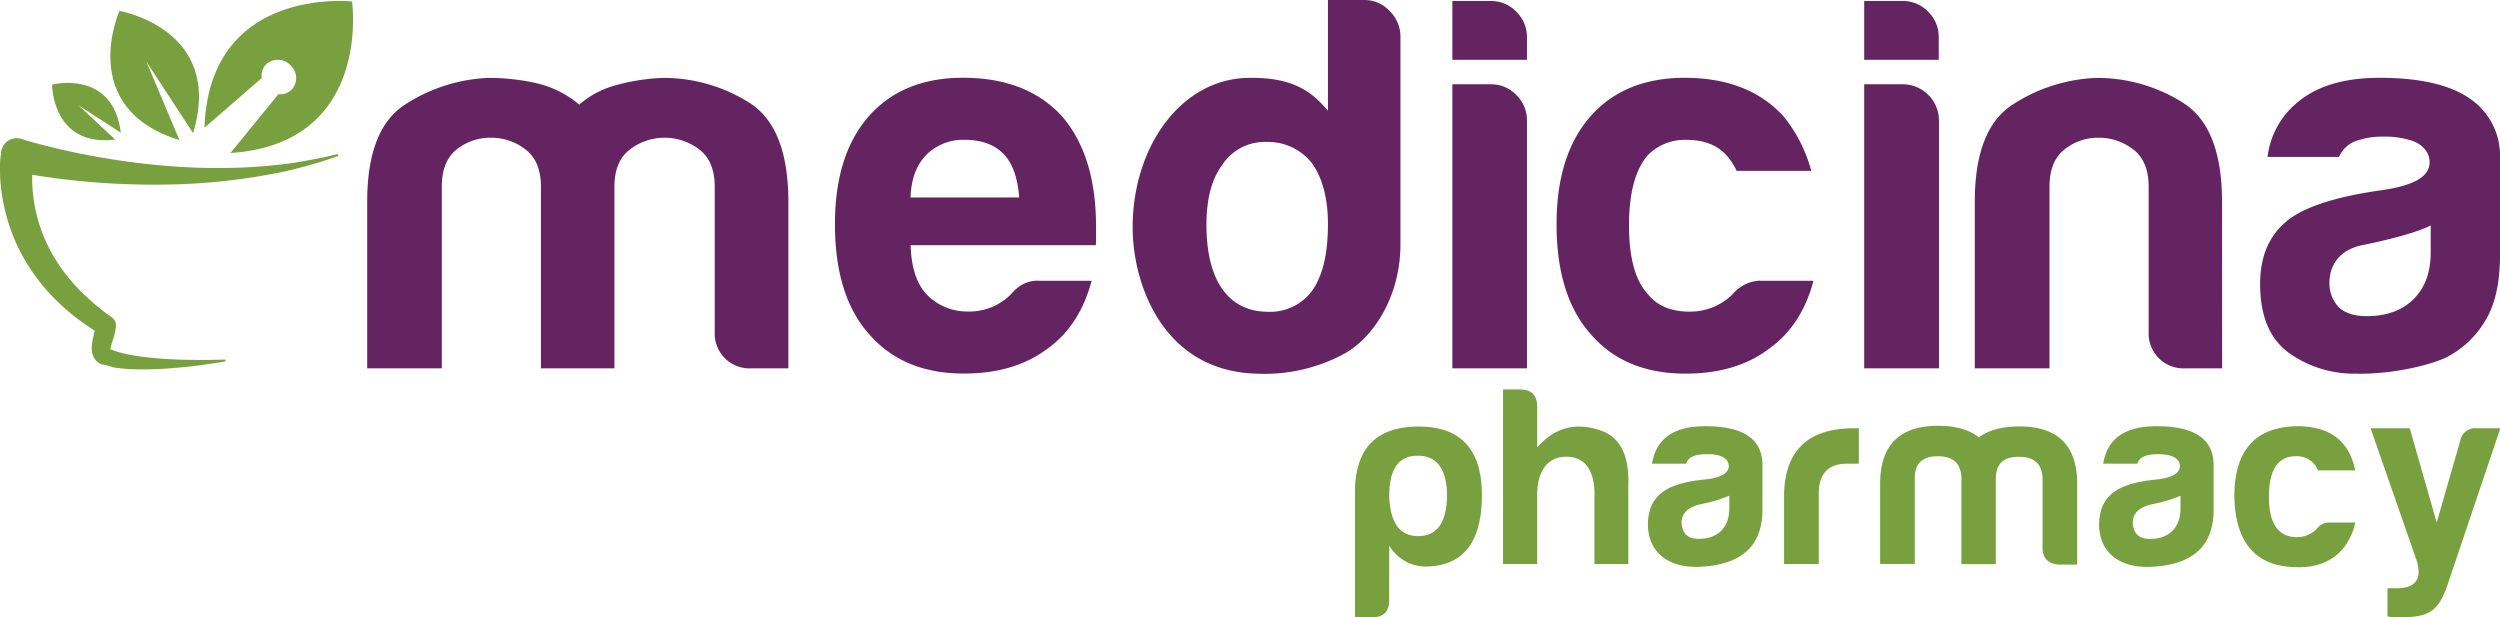
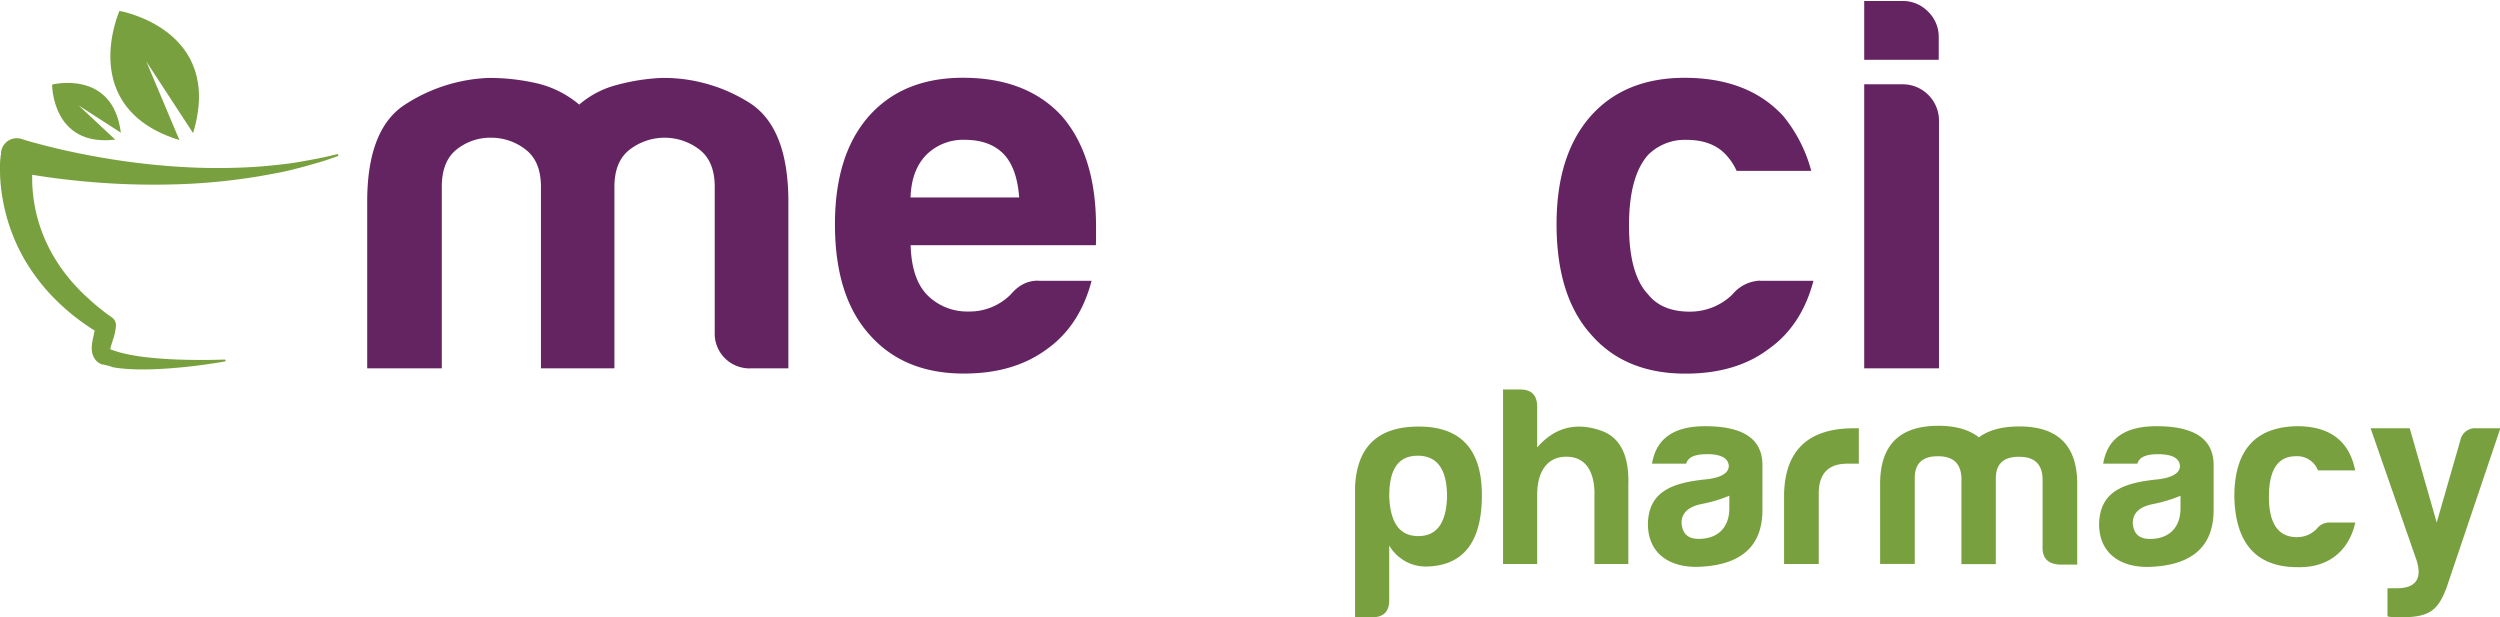
<svg xmlns="http://www.w3.org/2000/svg" viewBox="0 0 687.64 169.78">
  <defs>
    <style>.cls-1{fill:#642461;}.cls-2{fill:#78a03f;}</style>
  </defs>
  <g id="Layer_2" data-name="Layer 2">
    <g id="Layer_1-2" data-name="Layer 1">
      <path class="cls-1" d="M169,101.32H148.79V51.38q0-7.05-4.26-10.28A15.29,15.29,0,0,0,135,37.88a14.75,14.75,0,0,0-9.38,3.22q-4.11,3.24-4.1,10.28v49.94H101V55.49q0-20,10.4-26.72a45.43,45.43,0,0,1,23-7.34,59.23,59.23,0,0,1,13.18,1.46,28,28,0,0,1,11.74,5.88,25.56,25.56,0,0,1,10.41-5.42,56,56,0,0,1,12.46-1.92A44.2,44.2,0,0,1,206,28.19q10.83,6.73,10.85,27.3v45.83H206.54a9.57,9.57,0,0,1-9.95-10V51.38q0-7.05-4.26-10.28a15.71,15.71,0,0,0-19.06,0Q169,44.34,169,51.38v49.94Z" />
      <path class="cls-1" d="M285.62,77.23h14.63Q297,89.57,288,96c-6.09,4.52-13.68,6.75-22.88,6.75q-16.68,0-26.1-10.87-9.37-10.55-9.36-30.24,0-18.8,9.07-29.38,9.39-10.86,26.11-10.87,17.58,0,27.27,10.59,9.35,10.86,9.36,30.24v3.23c0,1,0,1.28-.05,2l-50.94,0c.16,6.08,1.65,10.59,4.38,13.51a15.47,15.47,0,0,0,11.45,4.72A16,16,0,0,0,278,81c2.67-3.14,5.29-3.81,7.64-3.81M250.45,54.32h29.88c-.39-5.3-1.75-9.18-4.1-11.77q-3.81-4.08-10.84-4.09a14.33,14.33,0,0,0-10.56,4.09c-2.73,2.78-4.22,6.68-4.38,11.77" />
-       <path class="cls-1" d="M365.26,0h10a9.43,9.43,0,0,1,7,3.06A9.82,9.82,0,0,1,385.2,10V67.25c0,13.89-7.07,25.26-15.22,29.92a46,46,0,0,1-24.33,5.61c-25.91-.7-34.11-24.85-34.11-40.23,0-22,13.1-40.61,31.47-41.12,14-.38,18.67,5,22.25,9ZM331.84,61.67q0,11.74,4.42,17.91t12.6,6.18a14.28,14.28,0,0,0,12.32-6.18c2.74-4.1,4.08-10.08,4.08-17.91,0-7-1.46-12.64-4.37-16.74a15.33,15.33,0,0,0-12.62-5.88,13.9,13.9,0,0,0-12,6.18q-4.42,5.88-4.42,16.44" />
-       <path class="cls-1" d="M399.48.27h10.57a9.65,9.65,0,0,1,7,2.93A9.68,9.68,0,0,1,420,10.27v6.17H399.48Zm0,22.91h10.57a9.57,9.57,0,0,1,7,2.93A9.67,9.67,0,0,1,420,33.18v68.14H399.48Z" />
      <path class="cls-1" d="M484.12,77.23H498.8Q495.56,89.57,486.47,96c-6,4.54-13.67,6.77-22.86,6.77q-16.73,0-26.08-10.87-9.39-10.55-9.39-30.24,0-18.77,9.09-29.38,9.39-10.86,26.1-10.88,17.58,0,27.24,10.6a40.14,40.14,0,0,1,7.63,15H477.67a16.44,16.44,0,0,0-2.93-4.42c-2.53-2.74-6.16-4.11-10.84-4.11a14.28,14.28,0,0,0-10.56,4.11q-5.26,5.9-5.27,19.38T453.34,81c2.55,3.16,6.35,4.72,11.44,4.72A16.7,16.7,0,0,0,476.51,81a10.36,10.36,0,0,1,7.61-3.81" />
      <path class="cls-1" d="M512.76.27h10.57a9.68,9.68,0,0,1,7,2.93,9.64,9.64,0,0,1,2.93,7.07v6.17H512.76Zm0,22.91h10.57a10,10,0,0,1,10,10v68.14H512.76Z" />
-       <path class="cls-1" d="M611.2,101.32H601a9.59,9.59,0,0,1-10-10V51.38q0-7.05-4.25-10.28a15.36,15.36,0,0,0-9.53-3.22,14.64,14.64,0,0,0-9.35,3.22c-2.78,2.16-4.14,5.58-4.14,10.28v49.94H543.18V55.49q0-20,10.41-26.72a45.43,45.43,0,0,1,23-7.34,44.13,44.13,0,0,1,23.74,6.76q10.85,6.73,10.85,27.3Z" />
-       <path class="cls-1" d="M673.28,98.09c-4.13,2.16-15,4.92-25.23,4.69a30.82,30.82,0,0,1-18.46-5.71q-7.92-5.73-7.93-18.95c0-8.22,2.9-13.74,7.54-17.48,7.25-5.84,22.59-7.84,26.2-8.37,8.57-1.27,12.88-3.71,12.88-7.64,0-2.94-2.23-5.17-5.26-6.05a24.26,24.26,0,0,0-7.62-1,21.42,21.42,0,0,0-7.35,1.19,8,8,0,0,0-4.69,4.4H623.71a22.73,22.73,0,0,1,8.22-15c5.29-4.49,12.82-6.77,22.56-6.77q16.43,0,24.64,5.58a18.92,18.92,0,0,1,8.51,16.44V70.2q0,11.72-4.27,18.35a26.19,26.19,0,0,1-10.09,9.54M668.58,62c-5.13,2.71-18.16,5.3-18.16,5.3-8.92,1.53-9.69,8.11-9.69,10.28a9.53,9.53,0,0,0,2.63,7c1.76,1.59,4.31,2.38,7.63,2.38q8.19,0,12.91-4.72t4.68-12.91Z" />
      <path class="cls-2" d="M93.05,42.6a.26.26,0,0,0-.32-.2c-1.81.45-3.6.87-5.42,1.22s-3.63.69-5.45,1-3.65.52-5.48.72-3.66.37-5.5.51a164.81,164.81,0,0,1-22,0A198.27,198.27,0,0,1,27.1,43.2c-3.59-.63-7.17-1.36-10.71-2.18q-2.66-.62-5.28-1.31Q9.79,39.36,8.5,39l-1.28-.37L6,38.24a4.42,4.42,0,0,0-.52-.14A4.36,4.36,0,0,0,.35,41.51l-.06.31h0l0,.35,0,.28L.15,43c0,.34-.06.67-.08,1C0,44.65,0,45.3,0,46c0,1.29,0,2.57.12,3.85a49.68,49.68,0,0,0,1.14,7.51,50.51,50.51,0,0,0,5.48,14A53.58,53.58,0,0,0,15.88,83c.88.86,1.79,1.68,2.72,2.48s1.87,1.57,2.85,2.3,2,1.45,3,2.13c.52.36,1.05.7,1.58,1l-.09.46c-.16.8-.38,1.67-.56,2.71a10.49,10.49,0,0,0-.14,1.79,5,5,0,0,0,.62,2.5,4,4,0,0,0,1,1.21,4.7,4.7,0,0,0,1.22.68h0l.09,0h.05l.08,0,.16,0,.31.09.32.09.38.09.75.18L31,101c.47.09.94.16,1.4.22.94.13,1.86.21,2.77.27,1.84.12,3.64.14,5.44.11,3.6-.06,7.15-.33,10.68-.7,1.77-.18,3.53-.4,5.28-.65s3.51-.51,5.25-.82a.28.28,0,0,0,.23-.28.28.28,0,0,0-.29-.26h0c-3.51.14-7,.14-10.55.07s-7-.27-10.45-.64c-1.72-.19-3.42-.43-5.09-.76-.83-.16-1.65-.34-2.45-.56-.39-.1-.79-.21-1.17-.34l-.57-.18L31,96.31l-.26-.1-.3-.13-.11,0v0a6.82,6.82,0,0,1,.19-.83c.18-.69.46-1.51.74-2.41a14.71,14.71,0,0,0,.63-3.15,2.64,2.64,0,0,0-1.11-2.38l-.18-.13c-.91-.64-1.81-1.29-2.69-2S26.13,83.76,25.3,83s-1.64-1.47-2.43-2.23-1.55-1.55-2.28-2.36A46.47,46.47,0,0,1,13.28,67.8,42.89,42.89,0,0,1,9.39,55.7a41.73,41.73,0,0,1-.54-6.29c0-.45,0-.9,0-1.34l.45.08q2.82.45,5.64.83,5.63.74,11.27,1.18a205.33,205.33,0,0,0,22.59.53,166,166,0,0,0,22.39-2.2c1.85-.32,3.69-.65,5.52-1s3.65-.81,5.46-1.27,3.61-1,5.4-1.51,3.55-1.14,5.3-1.75a.27.27,0,0,0,.17-.32M29.87,95.86h0s0,0,.09,0l.07.06-.1,0-.08,0h0c.13,0,0,0,.06,0M9.3,43.5h0" />
-       <path class="cls-2" d="M72,21.46a4.4,4.4,0,0,1,1.15-3.72,4.76,4.76,0,0,1,6.72.19,4.75,4.75,0,0,1,.39,6.7,4.4,4.4,0,0,1-3.68,1.27L63.39,42.08C102.4,39.53,96.84.46,96.84.46l-.07,0,0-.06S57.57-3.93,56.24,35.14Z" />
      <path class="cls-2" d="M49.38,38.59,40.25,16.93,53.11,36.61C61.78,8,32.86,3,32.86,3v0l0,0s-12,26.76,16.56,35.56" />
      <path class="cls-2" d="M31.71,38.42,21.63,29l11.61,7.5C31.05,19,14.33,23.26,14.33,23.26l0,0h0s-.06,17.24,17.39,15.14" />
      <path class="cls-2" d="M382.11,165.12c0,3.1-1.56,4.66-4.66,4.66h-4.74V134c.5-11.16,6.29-16.67,17.52-16.67q17.37,0,17.37,18.86c0,12.71-4.94,19.28-14.9,19.63a11.64,11.64,0,0,1-10.59-5.79v15.05Zm8-17.66c5.08,0,7.7-3.6,7.91-10.81,0-7.55-2.68-11.3-8.05-11.3s-7.91,3.75-7.84,11.3c.28,7.21,2.89,10.81,8,10.81M438.56,136v19.14h9.32V133.48q.42-12.19-7.41-15c-7-2.47-12.86-.92-17.66,4.59V111.86c0-3.1-1.55-4.73-4.66-4.73h-4.73v48h9.39V136c0-5.72,2.4-10.38,8-10.38,5.37,0,7.77,4.09,7.77,10.38Zm28.69,12.22c-3,0-4.51-1.42-4.73-4.38,0-2.76,1.91-4.52,5.65-5.23a40.08,40.08,0,0,0,7.49-2.26v3.46c0,5.3-3.18,8.41-8.41,8.41Zm2.19-23.31c3.89,0,5.87,1.06,6.08,3.18,0,2-2,3.25-6.08,3.74-9.46.92-16,3.32-16.17,12.29,0,8.26,6.22,12.43,15.18,11.72,10.1-.7,16.32-5.29,16.32-15.6V127.54c-.21-6.92-5.44-10.31-15.75-10.31-8.62,0-13.49,3.39-14.62,10.31h9.39c.5-1.76,2.33-2.61,5.65-2.61Zm21.28,30.23h9.54V135.74c0-5.44,2.61-8.2,7.84-8.2h3.18V117.8h-1.34c-12.51,0-18.93,6-19.22,18.08v19.28ZM533,125.49c4.17,0,6.29,1.91,6.5,5.8v23.87h9.46V131.43c.07-3.89,2.19-5.79,6.36-5.79s6.28,1.9,6.5,5.79v19.21c0,3,1.55,4.45,4.66,4.66h4.87v-22c.07-10.66-5.23-16-15.89-16-4.8,0-8.48,1-11.16,3-2.68-2.12-6.36-3.18-11.16-3.18-10.66,0-16,5.3-16,16v22h9.53V131.29c.07-3.89,2.19-5.8,6.36-5.8Zm58.36,22.75c-3,0-4.52-1.42-4.73-4.38,0-2.76,1.9-4.52,5.65-5.23a40.2,40.2,0,0,0,7.48-2.26v3.46c0,5.3-3.17,8.41-8.4,8.41m2.19-23.31c3.88,0,5.86,1.06,6.07,3.18,0,2-2.05,3.25-6.07,3.74-9.47.92-16,3.32-16.18,12.29,0,8.26,6.22,12.43,15.19,11.72,10.1-.7,16.31-5.29,16.31-15.61V127.54c-.21-6.92-5.44-10.31-15.75-10.31-8.61,0-13.49,3.39-14.62,10.31h9.4c.49-1.76,2.33-2.61,5.65-2.61Zm54.26,18.79h-7.06a4.33,4.33,0,0,0-3.18,1.34,7.35,7.35,0,0,1-5.65,2.68c-5.23.07-7.84-3.67-7.84-11.09s2.47-11.16,7.41-11.16a6.13,6.13,0,0,1,6.08,3.89h10.24c-1.63-8.12-7-12.15-16-12.15-11.52.21-17.24,6.64-17.24,19.42.29,12.86,6.08,19.35,17.38,19.35,8.69.22,14.19-4.66,15.89-12.28m8.85,18.08v7.69c.28.22,1.55.29,4,.29,7.77,0,10-2.12,12.29-8.27l14.76-43.71h-6.56a4.13,4.13,0,0,0-4.45,3.32l-6.5,22.6-7.42-25.92H652.05l12.71,36.51c1.48,4.94-.35,7.49-5.51,7.49Z" />
    </g>
  </g>
</svg>